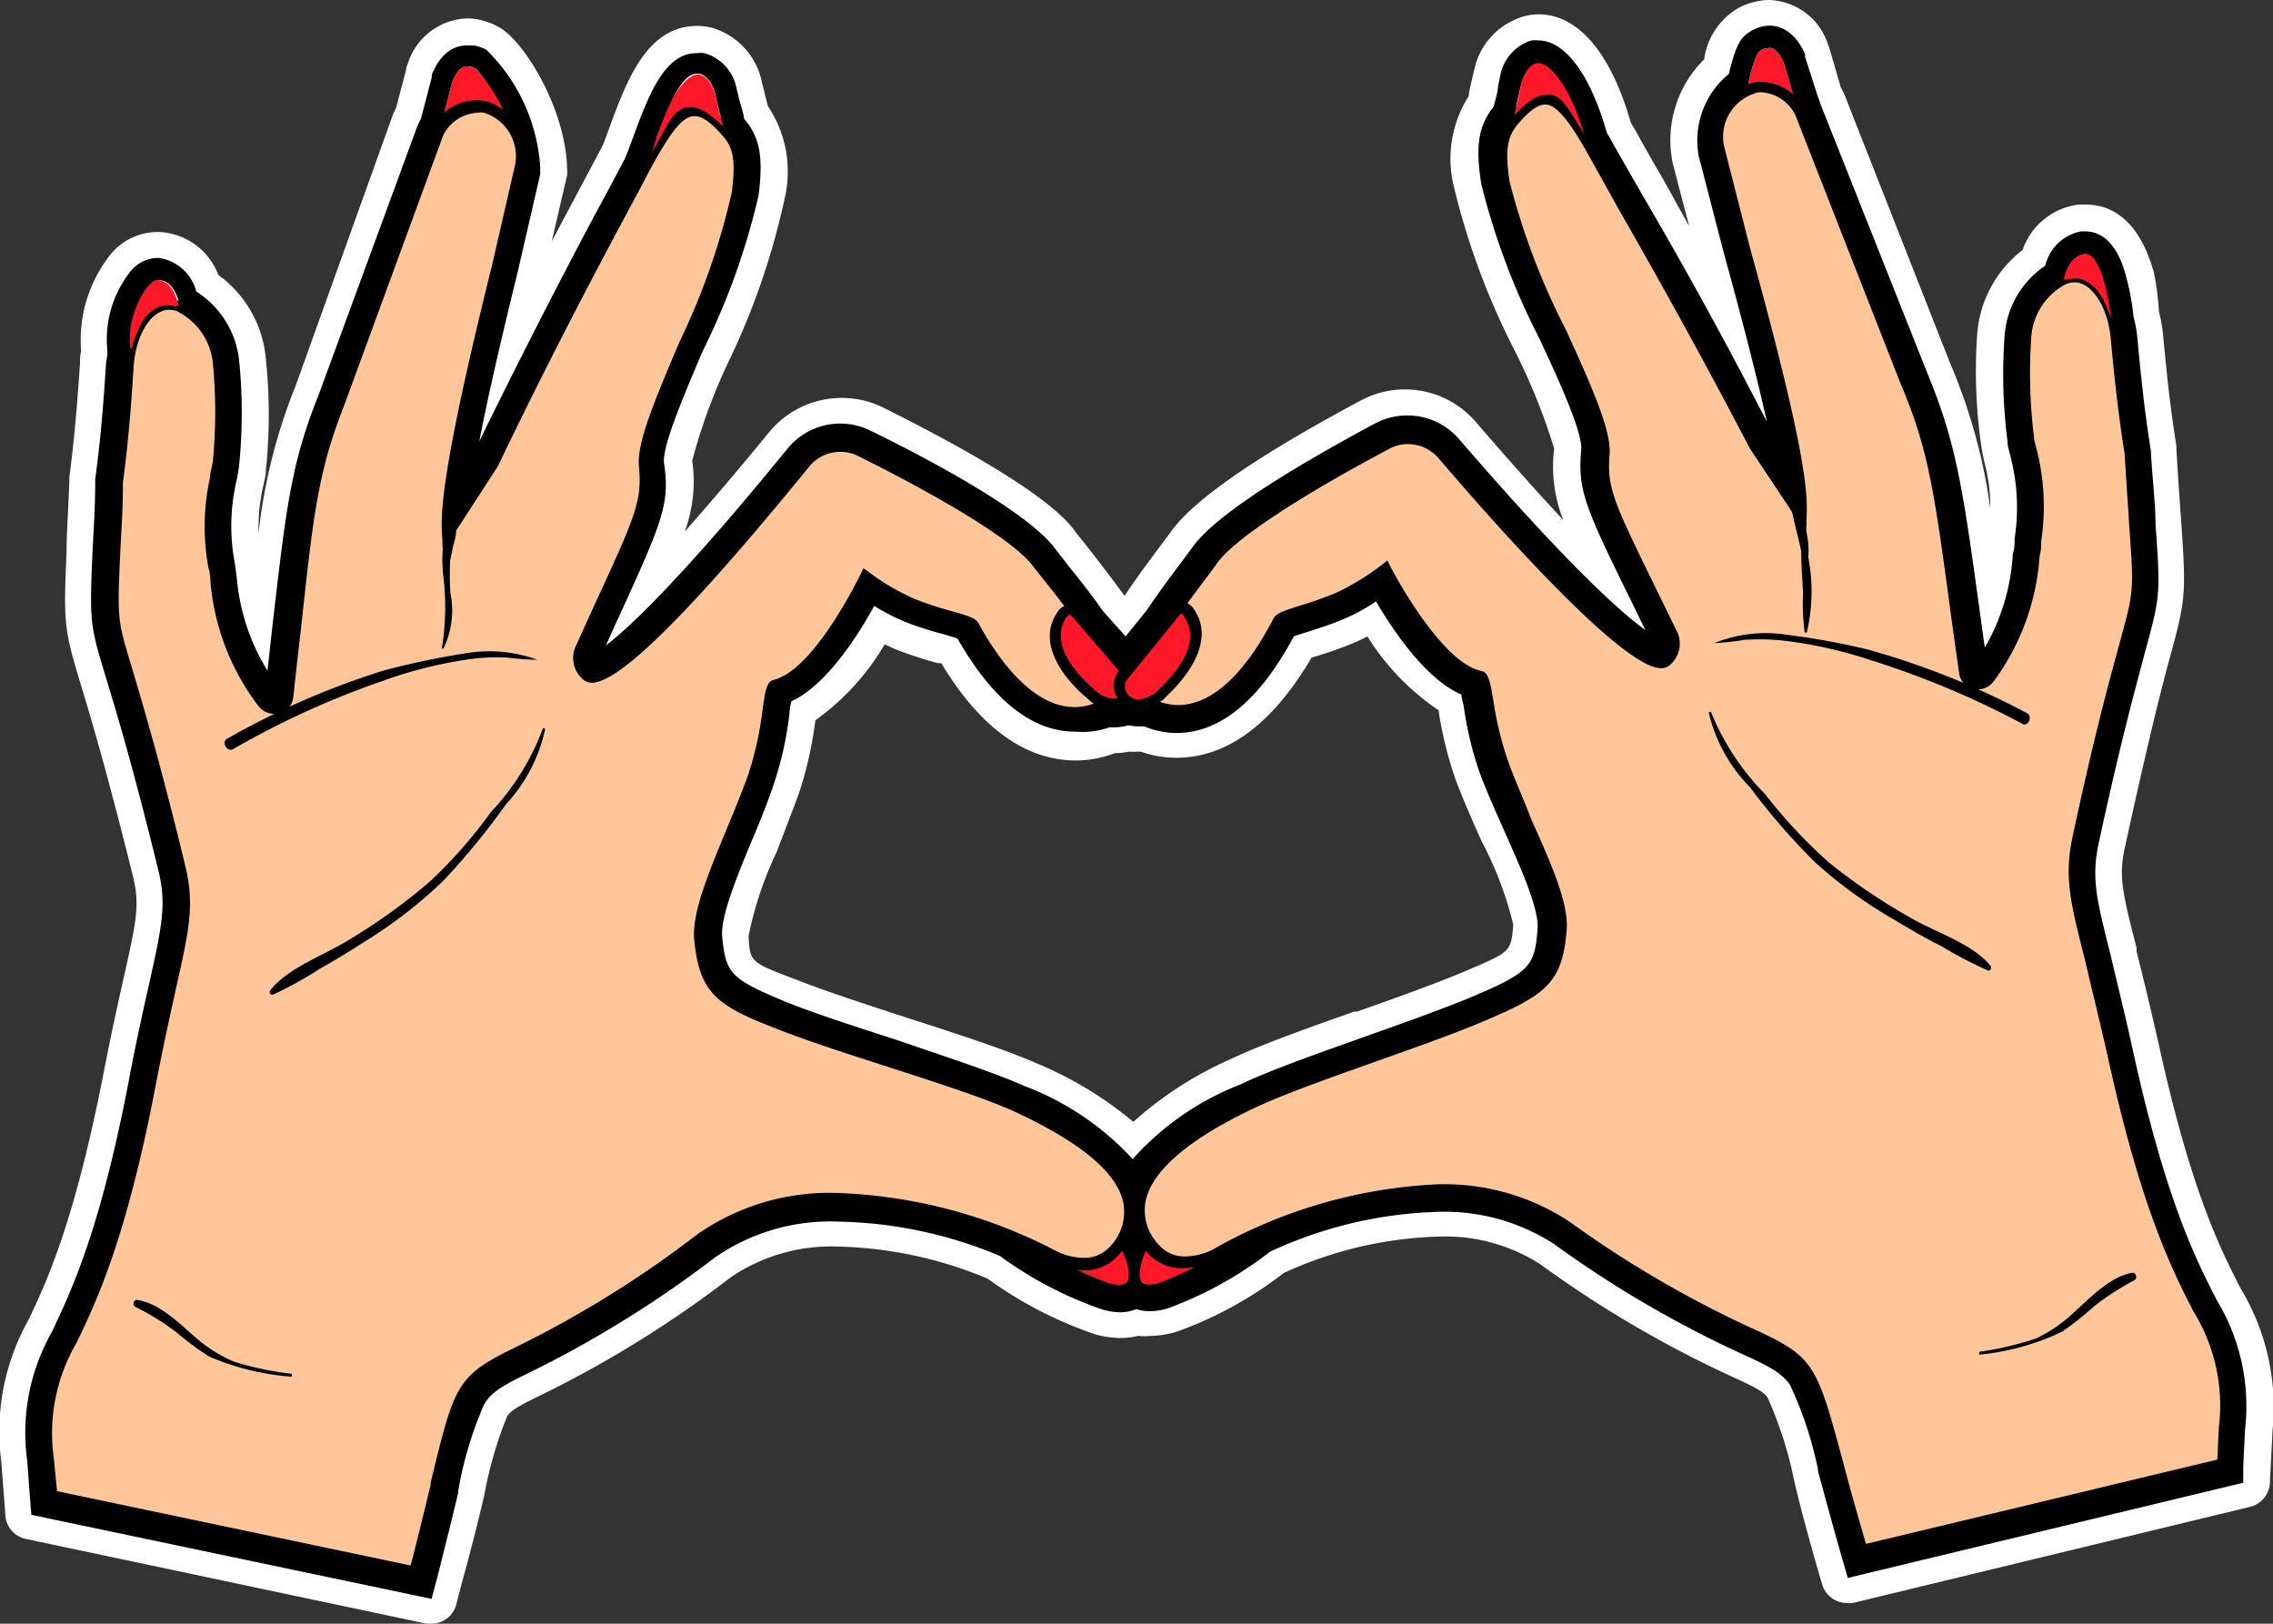
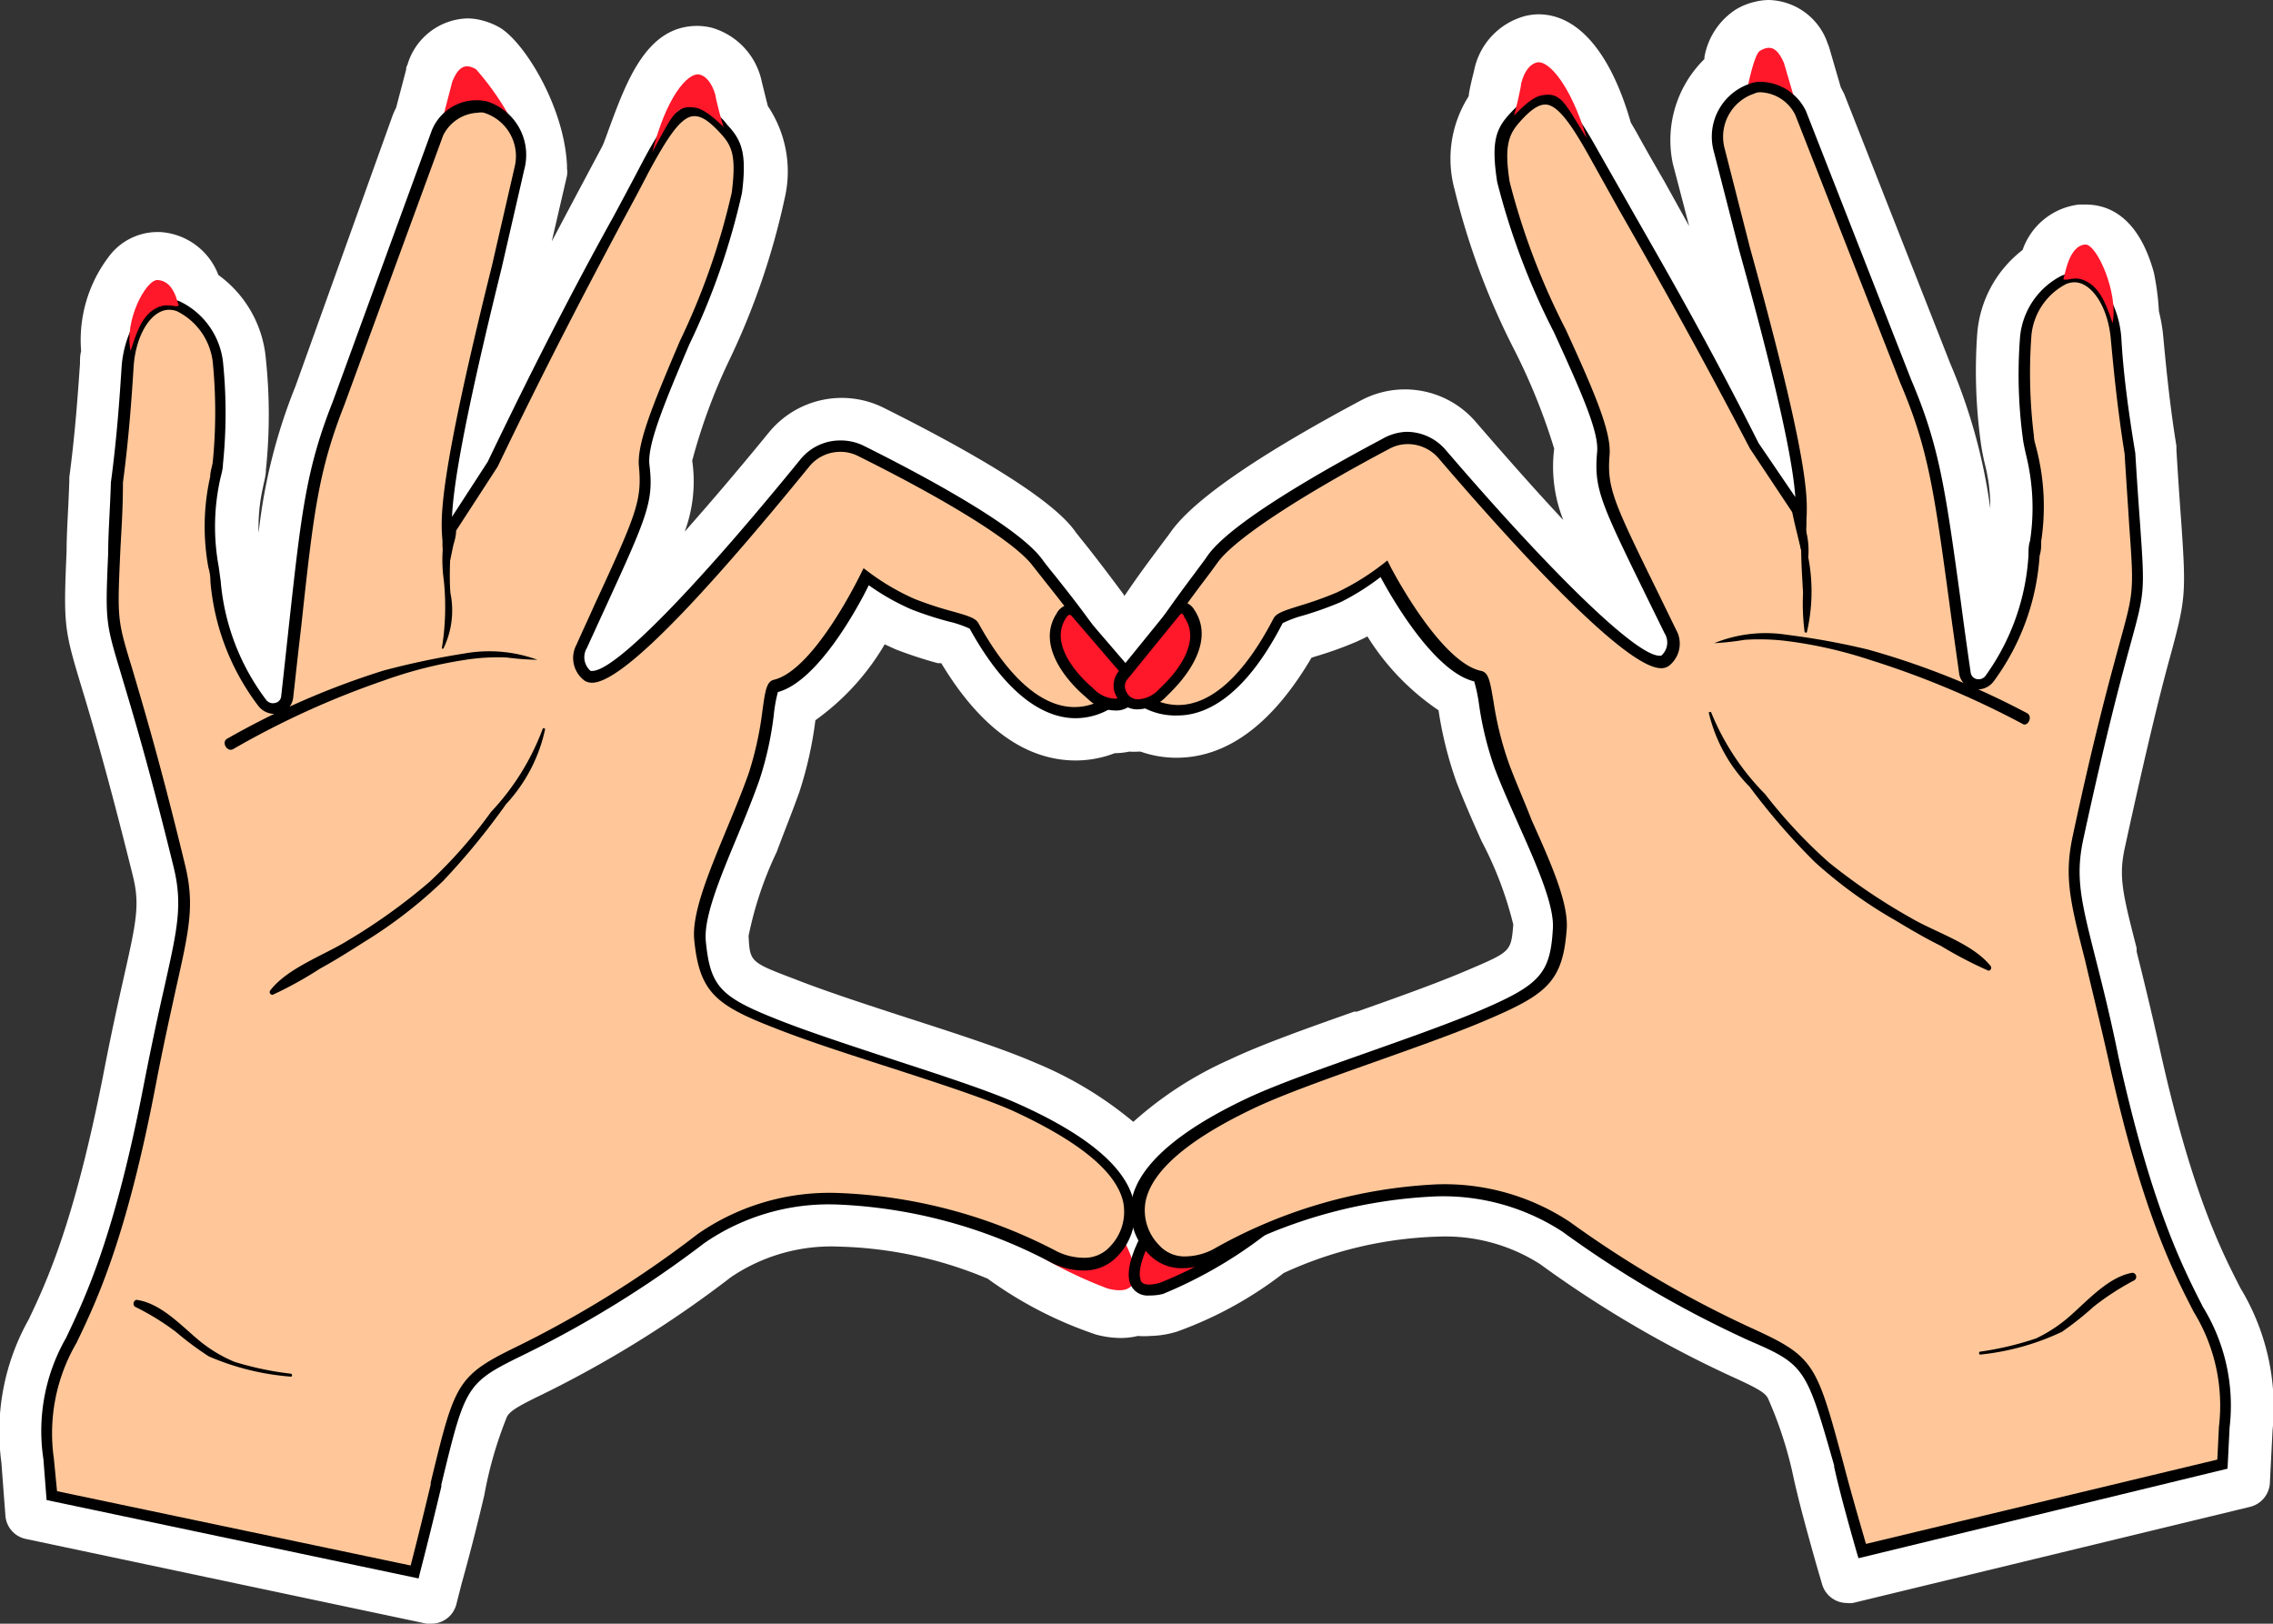
<svg xmlns="http://www.w3.org/2000/svg" viewBox="0 0 100.02 71.44">
  <rect x="0" y="0" width="100.02" height="71.44" fill="#333333" stroke="none" />
  <defs>
    <style>.cls-1{fill:#fff;}.cls-2{fill:#ff172a;}.cls-3{fill:#ffc799;}</style>
  </defs>
  <g id="Layer_2" data-name="Layer 2">
    <g id="Layer_1-2" data-name="Layer 1">
      <path class="cls-1" d="M19,71.44l-.23,0L1.13,67.71a1.13,1.13,0,0,1-.89-1L.06,64.34a10.08,10.08,0,0,1,1.2-6.28c.81-1.7,2-4.27,3.27-10.7.36-1.87.67-3.26.92-4.37.55-2.44.71-3.18.4-4.44C4.72,34,4,31.58,3.57,30.17c-.75-2.48-.78-2.7-.64-5.91,0-.88.08-1.85.12-3.1,0,0,0-.12,0-.16.26-1.95.38-3.71.47-5,0-.19,0-.37.05-.55a6.06,6.06,0,0,1,1.19-4.12,2.67,2.67,0,0,1,2.12-1.12h.17A2.93,2.93,0,0,1,9.61,12.1a5.09,5.09,0,0,1,2.09,3.71,23.34,23.34,0,0,1,0,4.87c0,.26-.08.5-.13.77a7.88,7.88,0,0,0-.19,2A24.24,24.24,0,0,1,13,17L17.27,5.1a3.17,3.17,0,0,1,.16-.36l.44-1.67s0-.15.05-.19A2.84,2.84,0,0,1,20.55.81a2.51,2.51,0,0,1,.55.06,3.15,3.15,0,0,1,.85.32c1.09.6,2.88,3.48,3,6.09v.13a1.12,1.12,0,0,1,0,.32l-.67,2.89,1.06-2,1.16-2.18c.07-.14.19-.48.31-.81.78-2.11,1.66-4.49,3.87-4.49a2.74,2.74,0,0,1,.64.08,3.13,3.13,0,0,1,2.2,2.37s.21.86.27,1.08a5.16,5.16,0,0,1,.74,4.05,32.16,32.16,0,0,1-2.46,7.17,25.11,25.11,0,0,0-1.61,4.38,6.36,6.36,0,0,1-.33,3.12c1-1.13,2.24-2.57,3.71-4.37a4.14,4.14,0,0,1,5-1.1c7,3.49,8.15,5,8.52,5.53l.44.55.08.1c.4.51,1,1.29,1.58,2.08l0,.05.07-.08c.56-.84,1.19-1.67,1.53-2.13.2-.27.38-.5.49-.66,1-1.38,3.79-3.32,8.37-5.76a4.11,4.11,0,0,1,5.05,1c1.52,1.76,2.78,3.17,3.82,4.28a6.36,6.36,0,0,1-.4-3.14,27.2,27.2,0,0,0-1.72-4.28A32.17,32.17,0,0,1,64,8.31a5.12,5.12,0,0,1,.63-4.08c0-.21.22-1.06.23-1.1A3.11,3.11,0,0,1,67.13.7,2.62,2.62,0,0,1,67.7.63c1.74,0,3.18,1.69,4.06,4.76L72,5.8c.35.64.75,1.34,1.22,2.15l1.11,2-.72-2.75A5,5,0,0,1,75,2.6l0-.08A3.13,3.13,0,0,1,76.38.42a2.85,2.85,0,0,1,.84-.34A2.64,2.64,0,0,1,77.84,0a2.81,2.81,0,0,1,2.59,1.93,1.46,1.46,0,0,1,.07.19L81,3.84l.15.29L85.82,16a24.59,24.59,0,0,1,1.76,6.37,7.58,7.58,0,0,0-.25-2c-.06-.26-.11-.51-.15-.77A23.07,23.07,0,0,1,87,14.75,5.15,5.15,0,0,1,89,11,3,3,0,0,1,91.48,9l.3,0c1,0,2.32.53,3,3A11.4,11.4,0,0,1,95,13.7a7.27,7.27,0,0,1,.18,1c.13,1.38.29,3.08.59,4.92,0,0,0,.13,0,.17.08,1.35.15,2.33.21,3.14.22,3.21.2,3.43-.48,5.94-.4,1.44-1,3.84-2,8.43-.28,1.27-.1,2,.52,4.42l0,.15c.27,1.08.6,2.42,1,4.2,1.41,6.39,2.71,8.93,3.57,10.61A10.13,10.13,0,0,1,100,62.94l-.12,2.36a1.15,1.15,0,0,1-.87,1L81.53,70.53a1.09,1.09,0,0,1-.26,0,1.14,1.14,0,0,1-1.09-.82l-.26-.89c-.44-1.56-.78-2.81-1-3.82a17.4,17.4,0,0,0-1.13-3.49c-.13-.22-.37-.39-1.47-.89a49.3,49.3,0,0,1-8.55-5,7.74,7.74,0,0,0-4.49-1.21,17.41,17.41,0,0,0-6.79,1.6,17.07,17.07,0,0,1-4.7,2.58,4.25,4.25,0,0,1-1.17.19,3.31,3.31,0,0,1-.55,0,3.16,3.16,0,0,1-.76.09,4.25,4.25,0,0,1-1.08-.15,17.68,17.68,0,0,1-4.77-2.46,18,18,0,0,0-6.52-1.41,7.88,7.88,0,0,0-4.77,1.34,49,49,0,0,1-8.4,5.21c-1.1.53-1.33.71-1.46.93a17.56,17.56,0,0,0-1,3.46c-.26,1.1-.57,2.36-1,3.9l-.23.9A1.13,1.13,0,0,1,19,71.44ZM35.88,31.69a16.9,16.9,0,0,1-.7,3.14c-.31.88-.68,1.78-1,2.65a15.9,15.9,0,0,0-1.24,3.7C33,42.33,33,42.33,35,43.09c1.32.52,3.13,1.11,4.88,1.68,2.24.72,4.3,1.39,5.7,2a16.48,16.48,0,0,1,4.29,2.59,16.1,16.1,0,0,1,4.24-2.74c1.36-.65,3.36-1.36,5.48-2.11l.12,0c1.65-.58,3.53-1.25,4.88-1.83,1.9-.81,1.9-.81,2-2A16,16,0,0,0,65.19,37c-.39-.87-.78-1.76-1.11-2.62a16.8,16.8,0,0,1-.78-3.13A10.8,10.8,0,0,1,60.17,28c-.16.09-.32.16-.47.23a16.3,16.3,0,0,1-1.84.66l-.15.05C56,31.85,54,33.34,51.77,33.34a4.73,4.73,0,0,1-1.58-.27h-.1a2.55,2.55,0,0,1-.39,0,3.5,3.5,0,0,1-.65.07h0a4.8,4.8,0,0,1-1.71.32c-2.21,0-4.21-1.44-5.92-4.28l-.15,0a18.75,18.75,0,0,1-1.86-.61l-.48-.22A10.83,10.83,0,0,1,35.88,31.69Z" />
      <path class="cls-2" d="M20.67,2.93a1.4,1.4,0,0,1,.27.11,12,12,0,0,1,1.43,2c-1-.16-2-.39-2.43.08-.05.06-.65,1-.71,1.06L19.9,3.6C20.17,2.92,20.45,2.89,20.67,2.93Z" />
      <path class="cls-2" d="M43.73,53.9s1.18-3.63,4.12-1.33c1.5,1.17,3.36,4.78.88,4.12A19.51,19.51,0,0,1,43.73,53.9Z" />
-       <path d="M49.26,57a2.36,2.36,0,0,1-.6-.09,19.32,19.32,0,0,1-5.08-2.83l-.14-.1.06-.17c0-.09.75-2.25,2.52-2.25a3.26,3.26,0,0,1,2,.81c1.08.84,2.49,3,2.13,4.08A.81.81,0,0,1,49.26,57ZM44,53.81a18.11,18.11,0,0,0,4.77,2.64,1.84,1.84,0,0,0,.47.08c.29,0,.37-.12.4-.22.24-.7-.86-2.69-2-3.55A2.85,2.85,0,0,0,46,52.05C44.85,52.05,44.21,53.35,44,53.81Z" />
      <path class="cls-3" d="M5.63,16.15c-.1,1.4-.22,3.15-.48,5.08,0,1.31-.08,2.31-.12,3.12-.12,3-.12,3,.55,5.2C6,31,6.75,33.4,7.9,38.05c.43,1.74.19,2.81-.39,5.4-.25,1.1-.56,2.47-.91,4.3C5.31,54.45,4,57.17,3.16,59a8,8,0,0,0-1,5.21l.12,1.63,16,3.36c.4-1.58.71-2.84,1-3.87,1-4.32,1.1-4.58,3.58-5.79a47.36,47.36,0,0,0,8.08-5c2.12-1.56,7-3.35,15.55.79A2.18,2.18,0,0,0,49.08,55c1.05-1.28,1.59-3.62-4.4-6.28-2.44-1.08-7.51-2.46-10.51-3.65-2.58-1-3.14-1.56-3.36-3.65-.17-1.61,1.47-4.64,2.38-7.26.68-2,.59-3.86.93-3.95,1.93-.46,4-4.84,4-4.84a11.21,11.21,0,0,0,2,1.21c1.27.51,2.55.68,2.7,1,2.65,4.8,5.08,4,6,3.3,1.18-.85-2.38-4.92-3.25-6.08-1.08-1.44-5.46-3.75-7.78-4.9a2,2,0,0,0-2.45.54c-2.4,2.94-8.37,10.06-9.56,9.36a1,1,0,0,1-.27-1.29l.76-1.66c1.86-4.09,2.15-4.72,2-6.26-.11-.94.6-2.67,1.77-5.43a31,31,0,0,0,2.31-6.61c.21-1.68,0-2.19-.58-2.82-1.4-1.49-2.08-.94-3.49,1.77s-3.62,6.62-6.66,13l-1.85,2.87s-.06.29-.13.66c-.07-1-.39-2,2.14-12.21l1-4.35a2.2,2.2,0,0,0-1.5-2.69,1.89,1.89,0,0,0-2.1,1.13l-4.34,12c-1.15,2.92-1.36,4.8-1.91,9.81-.1.92-.21,2-.34,3.1a.59.59,0,0,1-.45.49.64.64,0,0,1-.65-.24A10.39,10.39,0,0,1,9.5,25.59L9.41,25A11.31,11.31,0,0,1,9.6,20.4a22.67,22.67,0,0,0,0-4.48,3.13,3.13,0,0,0-1.74-2.43C6.65,13,5.74,14.51,5.63,16.15Z" />
      <path d="M18.42,69.45,2.05,66,1.91,64.2a8.24,8.24,0,0,1,1-5.34c.85-1.79,2.14-4.49,3.42-11.15.36-1.84.66-3.21.91-4.31.57-2.55.81-3.61.39-5.29-1.14-4.64-1.87-7-2.31-8.48-.68-2.26-.69-2.3-.56-5.29,0-.88.08-1.86.12-3.12v0c.26-1.93.38-3.67.47-5.06s.85-3,2.05-3a1.54,1.54,0,0,1,.51.1,3.39,3.39,0,0,1,1.9,2.64,22.13,22.13,0,0,1,0,4.53c0,.21-.07.43-.12.65a9.68,9.68,0,0,0-.07,3.83l.09.65a10.08,10.08,0,0,0,2,5.23.37.37,0,0,0,.39.14.33.33,0,0,0,.27-.27c.13-1.16.24-2.19.34-3.11.55-5,.76-6.91,1.93-9.87L19,5.74a2.12,2.12,0,0,1,2.42-1.28,2.47,2.47,0,0,1,1.65,3l-1,4.35c-1.73,7-2.12,9.64-2.18,10.93l1.57-2.42C23.78,15.48,25.62,12,27,9.52c.44-.82.83-1.55,1.17-2.2.92-1.76,1.57-2.71,2.4-2.71A2.16,2.16,0,0,1,32,5.49c.64.68.87,1.25.65,3a30.86,30.86,0,0,1-2.32,6.67c-1.16,2.73-1.86,4.45-1.75,5.31.19,1.61-.1,2.25-2,6.39l-.76,1.66a.79.79,0,0,0,.17,1l.07,0c1,0,4.5-3.58,9.18-9.33A2.25,2.25,0,0,1,37,19.38a2.28,2.28,0,0,1,1,.23c2.47,1.23,6.77,3.51,7.86,5,.13.18.32.42.55.7,1.59,2,3.13,4,3,5.16a.83.83,0,0,1-.33.56,3,3,0,0,1-1.75.57c-1.13,0-2.86-.68-4.66-3.94a4.69,4.69,0,0,0-.91-.31,15,15,0,0,1-1.66-.54,10.31,10.31,0,0,1-1.87-1.06c-.49,1-2.25,4.23-4,4.7a6.33,6.33,0,0,0-.18,1,14.66,14.66,0,0,1-.62,2.83c-.29.83-.65,1.71-1,2.55-.76,1.83-1.48,3.56-1.37,4.6.2,2,.65,2.44,3.21,3.45,1.39.55,3.25,1.15,5,1.73,2.14.7,4.16,1.35,5.47,1.93,3.06,1.36,4.79,2.8,5.14,4.29a2.7,2.7,0,0,1-.64,2.37,2,2,0,0,1-1.59.7,3.2,3.2,0,0,1-1.36-.33A22,22,0,0,0,36.9,53,9.65,9.65,0,0,0,31,54.69a47.54,47.54,0,0,1-8.12,5c-2.38,1.17-2.42,1.34-3.46,5.63l0,.09c-.24,1-.54,2.25-.94,3.79ZM2.51,65.61l15.56,3.27c.37-1.43.65-2.6.88-3.55l0-.09c1.05-4.33,1.13-4.69,3.71-5.95a46.94,46.94,0,0,0,8.05-5,10.17,10.17,0,0,1,6.17-1.8,22.48,22.48,0,0,1,9.63,2.57,2.7,2.7,0,0,0,1.15.28,1.51,1.51,0,0,0,1.21-.52,2.19,2.19,0,0,0,.55-1.95c-.31-1.33-1.95-2.66-4.86-4-1.29-.57-3.3-1.22-5.43-1.91-1.8-.58-3.67-1.18-5.07-1.74-2.59-1-3.28-1.59-3.51-3.85-.12-1.16.62-2.94,1.4-4.83.35-.84.71-1.71,1-2.53a14.94,14.94,0,0,0,.6-2.74c.12-.88.18-1.28.5-1.36,1.8-.43,3.83-4.67,3.85-4.71L38,25l.24.18a10.23,10.23,0,0,0,2,1.17,14.88,14.88,0,0,0,1.6.53c.75.21,1.08.31,1.21.53,1.33,2.42,2.8,3.7,4.23,3.7a2.47,2.47,0,0,0,1.46-.48.33.33,0,0,0,.14-.24c.14-1-1.9-3.56-2.88-4.79l-.56-.71c-.75-1-3.55-2.77-7.69-4.83a1.71,1.71,0,0,0-.77-.18,1.76,1.76,0,0,0-1.38.66c-3.53,4.33-8,9.5-9.55,9.5h0a.65.65,0,0,1-.31-.08,1.24,1.24,0,0,1-.37-1.6c.27-.61.53-1.16.75-1.66,1.85-4,2.13-4.65,2-6.13-.12-1,.57-2.68,1.79-5.55a30.77,30.77,0,0,0,2.29-6.55c.21-1.66,0-2.07-.52-2.63s-.83-.73-1.13-.73c-.58,0-1.18.94-2,2.45-.34.66-.73,1.39-1.17,2.2-1.34,2.52-3.19,6-5.48,10.77v0l-1.83,2.82c0,.08,0,.24-.12.63l-.37,1.77L19.47,24c0-.06,0-.13,0-.2-.08-1-.21-2.51,2.17-12.08l1-4.35a2,2,0,0,0-1.35-2.41.68.68,0,0,0-.26,0,1.79,1.79,0,0,0-1.53,1L15.14,17.85c-1.14,2.9-1.35,4.77-1.89,9.76-.11.92-.22,1.94-.35,3.1a.83.83,0,0,1-.64.7l-.19,0a.9.9,0,0,1-.71-.36,10.51,10.51,0,0,1-2.1-5.45q0-.33-.09-.63a10,10,0,0,1,.08-4c0-.22.08-.43.11-.62a22.45,22.45,0,0,0,0-4.44,2.87,2.87,0,0,0-1.58-2.22,1,1,0,0,0-.34-.06c-.78,0-1.47,1.1-1.56,2.51s-.21,3.14-.47,5.09c0,1.25-.08,2.24-.12,3.11-.13,2.93-.13,2.93.54,5.12C6.26,30.93,7,33.35,8.13,38c.45,1.8.2,2.88-.39,5.51-.24,1.1-.55,2.47-.9,4.3-1.29,6.72-2.6,9.46-3.47,11.27a7.88,7.88,0,0,0-1,5.09Z" />
      <path class="cls-2" d="M46.7,27.09a.55.55,0,0,1,.32-.28.39.39,0,0,1,.32.15l2.39,2.78a.74.74,0,0,1,.14.65,1.19,1.19,0,0,1-.12.26c-.37.57-1.19.41-1.7-.06l-.17-.16C47.25,29.86,45.88,28.39,46.7,27.09Z" />
      <path d="M49.05,31.26a1.75,1.75,0,0,1-1.16-.49l-.18-.16C47,30,45.58,28.42,46.49,27a.75.75,0,0,1,.49-.39.59.59,0,0,1,.54.23l2.39,2.78a1,1,0,0,1,.19.87,1.21,1.21,0,0,1-.15.33A1,1,0,0,1,49.05,31.26Zm-2-4.21a.4.4,0,0,0-.16.17c-.72,1.14.56,2.5,1.14,3l.17.16a1.36,1.36,0,0,0,.84.36.55.55,0,0,0,.5-.26.52.52,0,0,0,.08-.19.46.46,0,0,0-.1-.44l-2.38-2.77S47.08,27.05,47.06,27.05Z" />
      <path class="cls-2" d="M7.87,13.44c-.15.12-.5-.15-1,.12s-.78.75-1.12,1.88c-.3-1.31.67-3.15,1.19-3.12C7.69,12.37,7.8,13.36,7.87,13.44Z" />
      <path d="M6,57.19c1.05.14,1.93,1.09,2.69,1.73a6.19,6.19,0,0,0,1.63,1,13.73,13.73,0,0,0,2.47.52c.09,0,.07.15,0,.13a11.26,11.26,0,0,1-3.6-.89,13.77,13.77,0,0,1-1.44-1.07,11,11,0,0,0-1.82-1.12A.18.18,0,0,1,6,57.19Z" />
      <path d="M10,32.5a34.82,34.82,0,0,1,6.89-3,34.94,34.94,0,0,1,3.56-.75,6.19,6.19,0,0,1,3.2.28s0,0,0,0a12.26,12.26,0,0,1-1.35-.1,9.12,9.12,0,0,0-1.81.1,19,19,0,0,0-3.65.93,37.77,37.77,0,0,0-6.58,3C10,33.11,9.72,32.65,10,32.5Z" />
      <path d="M11.89,43.58c.77-1,2.38-1.55,3.45-2.22a25.53,25.53,0,0,0,3.55-2.55,21,21,0,0,0,2.72-3.09,10.83,10.83,0,0,0,2.27-3.65c0-.06.12,0,.11,0a7,7,0,0,1-1.72,3.31,31.12,31.12,0,0,1-2.78,3.39A20.47,20.47,0,0,1,16,41.46c-.63.4-1.26.8-1.92,1.16A16.75,16.75,0,0,1,12,43.77.12.12,0,0,1,11.89,43.58Z" />
      <path class="cls-2" d="M30.78,3.28c.24.05.53.31.7.9,0,.12.3,1.28.36,1.39s-.69-.74-1.23-.83c-.86-.14-1,.29-1.9,1.94C29.3,4.32,30.25,3.17,30.78,3.28Z" />
      <path class="cls-2" d="M77.71,2.12a1,1,0,0,0-.27.12c-.24.14-.53,1.53-.54,1.63,1-.2,1.15-.07,1.6.39,0,0,.68,1,.73,1L78.5,2.77C78.21,2.1,77.93,2.07,77.71,2.12Z" />
      <path class="cls-2" d="M56.06,53.7s-1.28-3.59-4.16-1.22c-1.47,1.22-3.22,4.88-.76,4.14A19.39,19.39,0,0,0,56.06,53.7Z" />
      <path d="M50.57,57h0a.81.81,0,0,1-.84-.53c-.37-1,1-3.27,2-4.13a3.21,3.21,0,0,1,2-.87c1.73,0,2.5,2.1,2.53,2.19l.06.16-.14.11a19.58,19.58,0,0,1-5,3A2.28,2.28,0,0,1,50.57,57Zm3.19-5.05a2.8,2.8,0,0,0-1.7.76c-1.07.89-2.12,2.9-1.87,3.59,0,.1.11.22.38.22h0a1.71,1.71,0,0,0,.5-.09,18,18,0,0,0,4.69-2.77C55.56,53.17,54.9,51.91,53.76,51.91Z" />
      <path class="cls-3" d="M90.81,12.32a3.11,3.11,0,0,0-1.67,2.48,22.62,22.62,0,0,0,.11,4.48,11.07,11.07,0,0,1,.32,4.54c0,.21,0,.43-.07.64a10.36,10.36,0,0,1-1.92,5.4.63.63,0,0,1-.64.26.57.57,0,0,1-.46-.48c-.16-1.15-.31-2.17-.43-3.09-.69-5-.94-6.86-2.18-9.75L79.21,5a1.9,1.9,0,0,0-2.13-1.08,2.22,2.22,0,0,0-1.43,2.74L76.77,11c2.81,10.15,2.51,11.15,2.48,12.14-.09-.36-.14-.61-.15-.66l-1.93-2.81c-3.21-6.28-5.53-10.14-7-12.79S68,3.63,66.62,5.15c-.57.65-.76,1.17-.5,2.84a31.06,31.06,0,0,0,2.48,6.54c1.25,2.73,2,4.44,1.92,5.38-.14,1.55.16,2.17,2.14,6.21l.8,1.64a1,1,0,0,1-.23,1.29c-1.17.73-7.34-6.22-9.82-9.1A2,2,0,0,0,61,19.48c-2.29,1.22-6.61,3.64-7.64,5.11C52.47,25.78,49,30,50.23,30.76c1,.66,3.44,1.41,6-3.46.14-.27,1.41-.48,2.66-1a11.21,11.21,0,0,0,2-1.26s2.19,4.32,4.13,4.73c.34.07.31,2,1,3.92,1,2.59,2.7,5.58,2.58,7.19-.16,2.1-.71,2.64-3.26,3.74-3,1.27-8,2.8-10.4,3.94-5.92,2.83-5.32,5.15-4.23,6.4a2.17,2.17,0,0,0,2.66.23c8.43-4.37,13.37-2.71,15.52-1.21a47.82,47.82,0,0,0,8.22,4.78c2.51,1.15,2.58,1.41,3.74,5.69.28,1,.62,2.28,1.07,3.85l15.86-3.8.08-1.63a8,8,0,0,0-1.14-5.18c-.91-1.78-2.28-4.46-3.75-11.12-.4-1.83-.75-3.19-1-4.28-.65-2.57-.92-3.63-.54-5.38,1-4.68,1.68-7.11,2.08-8.56.62-2.25.62-2.25.41-5.22-.06-.8-.13-1.8-.21-3.12-.31-1.92-.48-3.66-.61-5.06C93,13.28,92,11.84,90.81,12.32Z" />
      <path d="M81.78,68.56l-.07-.23c-.44-1.54-.78-2.79-1-3.79v-.06C79.49,60.22,79.45,60.05,77,59a47.18,47.18,0,0,1-8.25-4.81,9.62,9.62,0,0,0-5.56-1.55,21.61,21.61,0,0,0-9.72,2.79,3.1,3.1,0,0,1-1.42.37,2,2,0,0,1-1.54-.66,2.69,2.69,0,0,1-.71-2.35c.31-1.5,2-3,5-4.43,1.3-.62,3.3-1.32,5.42-2.07,1.78-.63,3.62-1.28,5-1.87,2.53-1.09,3-1.59,3.11-3.54.08-1-.68-2.75-1.49-4.56-.37-.84-.76-1.7-1.07-2.52a14.62,14.62,0,0,1-.69-2.82,6.77,6.77,0,0,0-.21-1c-1.76-.42-3.61-3.64-4.12-4.59A10.78,10.78,0,0,1,59,26.49a15.34,15.34,0,0,1-1.65.59,4.69,4.69,0,0,0-.91.34c-1.73,3.36-3.47,4.06-4.62,4.06A3,3,0,0,1,50.09,31a.82.82,0,0,1-.34-.55c-.19-1.11,1.3-3.2,2.84-5.25.21-.29.4-.53.52-.71,1-1.49,5.29-3.89,7.72-5.18A2.3,2.3,0,0,1,61.88,19a2.26,2.26,0,0,1,1.72.78c4.81,5.6,8.42,9.07,9.42,9.07h.08a.77.77,0,0,0,.14-1l-.8-1.63c-2-4.09-2.31-4.72-2.16-6.34.08-.87-.67-2.57-1.9-5.26A31.25,31.25,0,0,1,65.88,8c-.27-1.76-.06-2.33.56-3s1-.93,1.49-.93c.82,0,1.49.94,2.44,2.65L71.6,8.88C73,11.35,75,14.75,77.38,19.49L79,21.87c-.09-1.29-.56-4-2.47-10.86L75.42,6.69a2.46,2.46,0,0,1,1.56-3,1.22,1.22,0,0,1,.49-.09,2.26,2.26,0,0,1,2,1.29L84.1,16.71c1.24,2.91,1.5,4.79,2.19,9.81.12.91.26,1.94.43,3.09a.34.34,0,0,0,.27.27.38.38,0,0,0,.39-.16,10.1,10.1,0,0,0,1.88-5.28c0-.22,0-.44.07-.65A9.65,9.65,0,0,0,89.15,20c-.05-.23-.1-.44-.13-.65a21.22,21.22,0,0,1-.13-4.53,3.37,3.37,0,0,1,1.83-2.69,1.32,1.32,0,0,1,.55-.11c1.19,0,2,1.46,2.08,2.91s.3,3.13.61,5v0c.08,1.31.15,2.3.21,3.11.21,3,.21,3-.42,5.3-.4,1.46-1.06,3.89-2.07,8.55-.37,1.69-.11,2.74.53,5.27.28,1.11.63,2.47,1,4.29,1.46,6.63,2.83,9.29,3.73,11.06a8.28,8.28,0,0,1,1.17,5.3l-.09,1.81ZM63.23,52.11a10,10,0,0,1,5.83,1.64,47.75,47.75,0,0,0,8.18,4.76c2.61,1.2,2.71,1.55,3.87,5.85l0,0c.26,1,.58,2.13,1,3.57l15.46-3.71.07-1.44a7.87,7.87,0,0,0-1.11-5.06c-.92-1.79-2.3-4.49-3.77-11.18-.41-1.81-.75-3.16-1-4.25-.67-2.63-.94-3.71-.55-5.52,1-4.67,1.69-7.1,2.08-8.55.61-2.22.61-2.22.4-5.15-.05-.82-.12-1.8-.2-3.11-.31-1.93-.48-3.67-.61-5.07s-.84-2.47-1.6-2.47a1,1,0,0,0-.37.08,2.85,2.85,0,0,0-1.52,2.25,22.57,22.57,0,0,0,.11,4.44c0,.19.08.4.13.62a10.16,10.16,0,0,1,.19,4c0,.21,0,.42-.07.64a10.45,10.45,0,0,1-2,5.5.88.88,0,0,1-.88.37.82.82,0,0,1-.66-.68c-.16-1.16-.31-2.18-.43-3.1-.68-5-.94-6.83-2.16-9.69L79,5.06a1.79,1.79,0,0,0-1.52-1,.6.6,0,0,0-.29.06,2,2,0,0,0-1.29,2.45L77,10.88c2.63,9.5,2.54,11,2.49,12,0,.07,0,.14,0,.2l-.07,1.8L79,23.15c-.09-.38-.12-.55-.14-.62L77,19.73C74.53,15,72.59,11.59,71.18,9.12L70,7c-.82-1.48-1.45-2.4-2-2.4-.31,0-.66.24-1.12.76s-.71,1-.45,2.64a30.92,30.92,0,0,0,2.46,6.48c1.31,2.85,2,4.51,1.94,5.5-.13,1.49.17,2.1,2.12,6.08l.8,1.64a1.24,1.24,0,0,1-.33,1.61.58.58,0,0,1-.33.09c-1.52,0-6.16-5-9.79-9.24a1.79,1.79,0,0,0-1.35-.62,1.7,1.7,0,0,0-.82.21c-4.07,2.16-6.83,4-7.55,5-.13.18-.31.43-.54.73-.94,1.25-2.91,3.87-2.74,4.87a.35.35,0,0,0,.13.23,2.56,2.56,0,0,0,1.41.44c1.46,0,2.91-1.32,4.2-3.81.12-.23.45-.34,1.19-.57a15.71,15.71,0,0,0,1.59-.57,10.79,10.79,0,0,0,2-1.23l.23-.18.13.26s2.17,4.22,4,4.6c.33.07.39.47.54,1.35a14.8,14.8,0,0,0,.68,2.73c.3.81.68,1.66,1,2.49.84,1.87,1.63,3.64,1.54,4.8-.17,2.26-.84,2.84-3.41,3.94-1.38.6-3.23,1.25-5,1.88-2.11.75-4.09,1.45-5.37,2.06-2.88,1.37-4.48,2.75-4.75,4.09a2.18,2.18,0,0,0,.6,1.93,1.49,1.49,0,0,0,1.17.49,2.71,2.71,0,0,0,1.2-.31A22,22,0,0,1,63.23,52.11Z" />
      <path class="cls-2" d="M52.36,27a.51.51,0,0,0-.33-.26.35.35,0,0,0-.32.15L49.4,29.71a.71.71,0,0,0-.12.65.68.68,0,0,0,.12.26c.39.57,1.2.38,1.7-.1l.17-.16C51.88,29.77,53.2,28.26,52.36,27Z" />
      <path d="M50.08,31.21h0a1,1,0,0,1-.88-.45,1.59,1.59,0,0,1-.16-.32,1,1,0,0,1,.16-.87l2.32-2.86a.59.59,0,0,1,.54-.23.73.73,0,0,1,.5.36c.95,1.44-.47,3.06-1.12,3.69l-.17.17A1.8,1.8,0,0,1,50.08,31.21ZM52,27a.14.14,0,0,0-.09.06l-2.31,2.84a.46.46,0,0,0-.08.43.66.66,0,0,0,.09.19.54.54,0,0,0,.48.25,1.34,1.34,0,0,0,.85-.38l.17-.17c.57-.54,1.8-1.94,1-3.07C52.07,27,52,27,52,27Z" />
      <path class="cls-2" d="M90.79,12.28c.16.11.5-.17,1,.09s.81.73,1.17,1.85c.27-1.32-.7-3.51-1.21-3.46C91,10.82,90.86,12.2,90.79,12.28Z" />
      <path d="M93.84,56c-1,.16-1.9,1.14-2.64,1.8a6.35,6.35,0,0,1-1.61,1.09,13.65,13.65,0,0,1-2.45.58c-.08,0-.06.15,0,.13a11,11,0,0,0,3.59-1,13.36,13.36,0,0,0,1.4-1.11,11.66,11.66,0,0,1,1.79-1.16A.18.18,0,0,0,93.84,56Z" />
      <path d="M89.2,31.38a35,35,0,0,0-7-2.8,32.14,32.14,0,0,0-3.57-.65,6,6,0,0,0-3.2.37s0,0,0,0a12.38,12.38,0,0,0,1.35-.15,10,10,0,0,1,1.81.05,19.4,19.4,0,0,1,3.68.83A39.14,39.14,0,0,1,89,31.85C89.22,32,89.47,31.53,89.2,31.38Z" />
      <path d="M87.6,42.51c-.8-1-2.42-1.48-3.51-2.12a26.14,26.14,0,0,1-3.62-2.45,22.15,22.15,0,0,1-2.8-3,11,11,0,0,1-2.37-3.59c0-.06-.12,0-.11,0A6.91,6.91,0,0,0,77,34.63a29.23,29.23,0,0,0,2.87,3.31,20.18,20.18,0,0,0,3.54,2.56c.65.39,1.29.77,2,1.12a18,18,0,0,0,2.09,1.09A.13.13,0,0,0,87.6,42.51Z" />
      <path class="cls-2" d="M67.62,2.75c-.25.06-.53.32-.68.91,0,.12-.26,1.3-.32,1.41s.67-.77,1.2-.87c.86-.17,1,.27,2,1.88C69.12,3.75,68.14,2.62,67.62,2.75Z" />
-       <path d="M77.84,2.1c.2,0,.42.13.66.67l.56,1.92a1.25,1.25,0,0,1,.15.28L83.87,16.8c1.24,2.89,1.49,4.76,2.18,9.75.12.92.27,1.94.43,3.09a.57.57,0,0,0,.46.48h.12a.62.62,0,0,0,.52-.27,10.36,10.36,0,0,0,1.92-5.4c0-.21,0-.43.07-.64a11.07,11.07,0,0,0-.32-4.54,22.62,22.62,0,0,1-.11-4.48,3.11,3.11,0,0,1,1.67-2.48l.06,0-.08,0c.07-.08.16-1,.94-1.15h0c.89,0,1.18,2.94,1.17,2.94h0a4.57,4.57,0,0,1,.16.85c.13,1.4.3,3.14.61,5.06.08,1.32.15,2.32.21,3.12.21,3,.21,3-.41,5.22-.4,1.45-1.06,3.88-2.08,8.56-.38,1.75-.11,2.81.54,5.38.27,1.09.62,2.45,1,4.28,1.47,6.66,2.84,9.34,3.75,11.12a8,8,0,0,1,1.14,5.18l-.08,1.63L82,68.27c-.45-1.57-.79-2.82-1.07-3.85-1.16-4.28-1.23-4.54-3.74-5.69A47.82,47.82,0,0,1,68.92,54a9.79,9.79,0,0,0-5.69-1.6,19.73,19.73,0,0,0-7.85,1.87,16.54,16.54,0,0,1-4.24,2.4,1.9,1.9,0,0,1-.57.1.57.57,0,0,1-.64-.49.59.59,0,0,1-.67.54,2.27,2.27,0,0,1-.53-.08,16.55,16.55,0,0,1-4.31-2.29,20.12,20.12,0,0,0-7.53-1.66,10,10,0,0,0-6,1.76,47.36,47.36,0,0,1-8.08,5c-2.48,1.21-2.54,1.47-3.58,5.79-.25,1-.56,2.29-1,3.87l-16-3.36-.12-1.63a8,8,0,0,1,1-5.21C4,57.17,5.31,54.45,6.6,47.75c.35-1.83.66-3.2.91-4.3.58-2.59.82-3.66.39-5.4C6.75,33.4,6,31,5.58,29.55c-.67-2.23-.67-2.23-.55-5.2,0-.81.08-1.81.12-3.12.26-1.93.38-3.68.48-5.08a4,4,0,0,1,.13-.86.88.88,0,0,1,0,.15c-.29-1.3.66-3.12,1.18-3.12h0c.79,0,.9,1,1,1.12a.09.09,0,0,1-.07,0l.06,0A3.13,3.13,0,0,1,9.6,15.92a22.67,22.67,0,0,1,0,4.48A11.31,11.31,0,0,0,9.41,25l.09.64a10.39,10.39,0,0,0,2.06,5.34.63.63,0,0,0,.51.25h.14a.59.59,0,0,0,.45-.49c.13-1.15.24-2.18.34-3.1.55-5,.76-6.89,1.91-9.81L19.25,5.82a1.59,1.59,0,0,1,.15-.29l.5-1.93c.22-.56.45-.68.65-.68h.12a1.4,1.4,0,0,1,.27.11,7.64,7.64,0,0,1,1.91,4.34l-1,4.35C19.32,22,19.64,23,19.71,23.94c.07-.37.12-.62.13-.66l1.85-2.87c3-6.36,5.25-10.29,6.66-13,.43-.82,1.3-4.17,2.31-4.17l.12,0c.24.06.53.31.7.9,0,.12.3,1.28.36,1.39h-.08a.6.6,0,0,0,.08.08c.59.63.79,1.14.58,2.82a31,31,0,0,1-2.31,6.61c-1.17,2.76-1.88,4.49-1.77,5.43.19,1.54-.1,2.17-2,6.26l-.76,1.66a1,1,0,0,0,.27,1.29.41.41,0,0,0,.19.05c1.54,0,7.08-6.6,9.37-9.41A2,2,0,0,1,37,19.62a2,2,0,0,1,.88.21c2.32,1.15,6.7,3.46,7.78,4.9.39.52,1.32,1.63,2.12,2.77l1.75,2,1.71-2.11c.77-1.16,1.67-2.29,2.05-2.83,1-1.47,5.35-3.89,7.64-5.11a1.91,1.91,0,0,1,.93-.23,2,2,0,0,1,1.53.7c2.36,2.74,8,9.16,9.61,9.16a.37.37,0,0,0,.21-.06,1,1,0,0,0,.23-1.29l-.8-1.64c-2-4-2.28-4.66-2.14-6.21.09-.94-.67-2.65-1.92-5.38A31.06,31.06,0,0,1,66.12,8c-.26-1.67-.07-2.19.5-2.84l0,0s0-.06,0-.06.29-1.29.32-1.41c.15-.59.43-.85.68-.91h.08c.54,0,1.45,1.12,2.07,3.34a2,2,0,0,0-.25-.35c.19.32.41.68.64,1.1,1.48,2.65,3.8,6.51,7,12.79l1.93,2.81c0,.05.06.3.15.66,0-1,.33-2-2.48-12.14L75.65,6.63A2.73,2.73,0,0,1,76.9,3.87c0-.1.3-1.49.54-1.63a1,1,0,0,1,.27-.12l.13,0ZM51.77,31.24a2.65,2.65,0,0,1-1.3-.34,1.06,1.06,0,0,1-.38.07.84.84,0,0,1-.49-.15.8.8,0,0,1-.55.19,1.49,1.49,0,0,1-.36-.05,2.74,2.74,0,0,1-1.37.37c-1.18,0-2.77-.79-4.44-3.82-.15-.27-1.43-.44-2.7-1a11.21,11.21,0,0,1-2-1.21s-2.08,4.38-4,4.84c-.34.09-.25,2-.93,3.95-.91,2.62-2.55,5.65-2.38,7.26.22,2.09.78,2.62,3.36,3.65,3,1.19,8.07,2.57,10.51,3.65,5.31,2.36,5.49,4.47,4.73,5.81a4.33,4.33,0,0,1,.51,1.34,4.12,4.12,0,0,1,.48-1.39c-.8-1.31-.68-3.42,4.57-5.93,2.4-1.14,7.43-2.67,10.4-3.94,2.55-1.1,3.1-1.64,3.26-3.74.12-1.61-1.6-4.6-2.58-7.19-.73-1.94-.7-3.85-1-3.92C63.07,29.33,60.88,25,60.88,25a11.21,11.21,0,0,1-2,1.26c-1.25.55-2.52.76-2.66,1-1.63,3.13-3.22,3.94-4.42,3.94ZM77.84,1.13a1.48,1.48,0,0,0-.35.05A1.61,1.61,0,0,0,77,1.4c-.37.21-.59.59-.81,1.41a4,4,0,0,0-.11.44,3.78,3.78,0,0,0-1.33,3.62l1.12,4.32h0c.93,3.37,1.51,5.71,1.88,7.37-2.29-4.45-4.13-7.67-5.49-10L71,6.36c-.1-.19-.2-.36-.3-.53h0c-.71-2.54-1.84-4.05-3-4.05a1.63,1.63,0,0,0-.31,0A2,2,0,0,0,66,3.42l-.08.36c0,.23-.15.74-.2.92l0,0c-.67.86-.8,1.72-.54,3.39a31.47,31.47,0,0,0,2.56,6.81c.94,2,1.9,4.16,1.84,4.88-.17,1.82.19,2.57,2.23,6.73l.59,1.21c-1.18-.84-3.72-3.2-8.23-8.44a3,3,0,0,0-2.27-1,3,3,0,0,0-1.39.35c-3,1.61-6.89,3.87-8,5.4l-.52.7c-.42.56-1,1.33-1.52,2.11L49.53,28l-1-1.12c-.54-.77-1.14-1.52-1.58-2.07l-.53-.68c-1.13-1.51-5-3.66-8.13-5.19a3,3,0,0,0-3.63.79c-4.37,5.37-6.85,7.8-8,8.67.2-.44.38-.85.56-1.23,1.92-4.21,2.27-5,2-6.79-.09-.72.82-2.86,1.7-4.93A31.1,31.1,0,0,0,33.38,8.6c.21-1.69.07-2.54-.64-3.38v0c0-.18-.18-.69-.23-.92s-.08-.32-.09-.36A2,2,0,0,0,31,2.34a1.49,1.49,0,0,0-.36,0c-1.42,0-2.12,1.91-2.8,3.75-.14.38-.29.78-.37.94-.34.65-.72,1.37-1.17,2.19-1.29,2.42-3,5.69-5.21,10.2.32-1.66.84-4,1.68-7.41h0l1-4.34,0-.13V7.33A7.92,7.92,0,0,0,21.4,2.19,2,2,0,0,0,20.87,2l-.32,0c-.47,0-1.12.22-1.55,1.29l0,.06,0,.05-.47,1.8-.15.31v0h0L14,17.43c-1.2,3-1.41,4.95-2,10-.07.65-.15,1.34-.23,2.08a9.28,9.28,0,0,1-1.35-4.08l-.09-.67a8.64,8.64,0,0,1,.07-3.57c.05-.24.09-.47.12-.7a23,23,0,0,0,0-4.66,4.1,4.1,0,0,0-1.88-3A2,2,0,0,0,7,11.35H6.89a1.59,1.59,0,0,0-1.23.7,4.81,4.81,0,0,0-.93,3.42c0,.2-.06.41-.07.61-.09,1.39-.21,3.11-.47,5v.1c0,1.25-.08,2.23-.12,3.11-.13,3.08-.12,3.18.59,5.52.44,1.44,1.17,3.84,2.3,8.45.38,1.52.17,2.46-.39,5-.25,1.1-.56,2.48-.91,4.33-1.26,6.57-2.53,9.22-3.37,11a9,9,0,0,0-1.09,5.7l.12,1.63.06.73.71.15,16,3.36.9.19.24-.9c.39-1.54.7-2.79.94-3.8l0-.09a16.27,16.27,0,0,1,1.14-3.78c.31-.51.75-.79,1.93-1.36a48.83,48.83,0,0,0,8.23-5.1,8.92,8.92,0,0,1,5.44-1.57A19.19,19.19,0,0,1,44,55.26a16.81,16.81,0,0,0,4.52,2.36,3,3,0,0,0,.79.12A1.85,1.85,0,0,0,50,57.6a1.87,1.87,0,0,0,.59.09,2.64,2.64,0,0,0,.84-.14,16.68,16.68,0,0,0,4.46-2.48,18.8,18.8,0,0,1,7.36-1.75,8.88,8.88,0,0,1,5.14,1.42,48.43,48.43,0,0,0,8.37,4.88c1.19.54,1.64.81,2,1.3a16.37,16.37,0,0,1,1.24,3.75l0,.06c.27,1,.61,2.26,1.05,3.8l.26.9.9-.22L98,65.41l.71-.17,0-.72.08-1.63a9,9,0,0,0-1.24-5.68c-.89-1.73-2.23-4.34-3.67-10.88-.4-1.83-.75-3.19-1-4.29v0c-.63-2.48-.86-3.41-.53-4.94,1-4.64,1.67-7,2.06-8.49.65-2.38.66-2.48.44-5.56,0-.81-.12-1.8-.2-3.1v-.1c-.31-1.9-.47-3.62-.6-5a5.85,5.85,0,0,0-.17-.93,10.22,10.22,0,0,0-.28-1.58c-.13-.54-.55-2.16-1.85-2.16h-.17A2,2,0,0,0,90,11.69a4.06,4.06,0,0,0-1.79,3.09,22.84,22.84,0,0,0,.13,4.65c0,.24.09.46.14.7a8.89,8.89,0,0,1,.17,3.57c0,.22,0,.44-.08.67a9.21,9.21,0,0,1-1.23,4.12c-.11-.75-.2-1.43-.29-2.07-.7-5.08-1-7-2.24-10L80.12,4.61h0A3,3,0,0,0,80,4.28L79.43,2.5l0-.06,0-.06c-.45-1-1.09-1.25-1.55-1.25ZM56.93,28c.15-.06.39-.13.59-.19.49-.16,1.1-.35,1.72-.62a8.22,8.22,0,0,0,1.31-.73c.78,1.33,2.21,3.44,3.76,4.1,0,.16.07.35.1.52a15.19,15.19,0,0,0,.73,3c.32.84.71,1.71,1.09,2.56.7,1.57,1.49,3.35,1.43,4.21-.12,1.6-.3,1.9-2.68,2.92-1.35.58-3.18,1.22-4.94,1.85-2.14.76-4.16,1.47-5.49,2.11A12.3,12.3,0,0,0,49.84,51a12.38,12.38,0,0,0-4.77-3.22c-1.35-.6-3.39-1.26-5.54-2-1.79-.58-3.64-1.17-5-1.72-2.41-1-2.59-1.25-2.75-2.84-.09-.86.65-2.66,1.31-4.25.36-.85.72-1.74,1-2.59a15.24,15.24,0,0,0,.65-3c0-.17.05-.37.08-.52,1.54-.71,2.91-2.86,3.65-4.2a9.22,9.22,0,0,0,1.33.69,14.92,14.92,0,0,0,1.74.56l.59.18c1.55,2.72,3.29,4.1,5.17,4.1A3.61,3.61,0,0,0,48.83,32h.22a2,2,0,0,0,.6-.09,2.12,2.12,0,0,0,.44.05l.26,0a3.72,3.72,0,0,0,1.42.29c1.92,0,3.65-1.43,5.16-4.24Z" />
      <path d="M79.57,24.52a3.49,3.49,0,0,0-.27-1.67.1.1,0,0,0-.1,0l0,0c-.17.28,0,1,.06,1.37,0,.63.05,1.26.08,1.88a9.71,9.71,0,0,0,.07,1.71s.08.06.1,0A7.91,7.91,0,0,0,79.57,24.52Z" />
      <path d="M19.82,26.09c-.08-1,.05-2.08,0-3.1a.07.07,0,0,0-.14,0,6.44,6.44,0,0,0-.15,2.55,11.31,11.31,0,0,1-.09,3,0,0,0,0,0,.07,0A3.84,3.84,0,0,0,19.82,26.09Z" />
    </g>
  </g>
</svg>